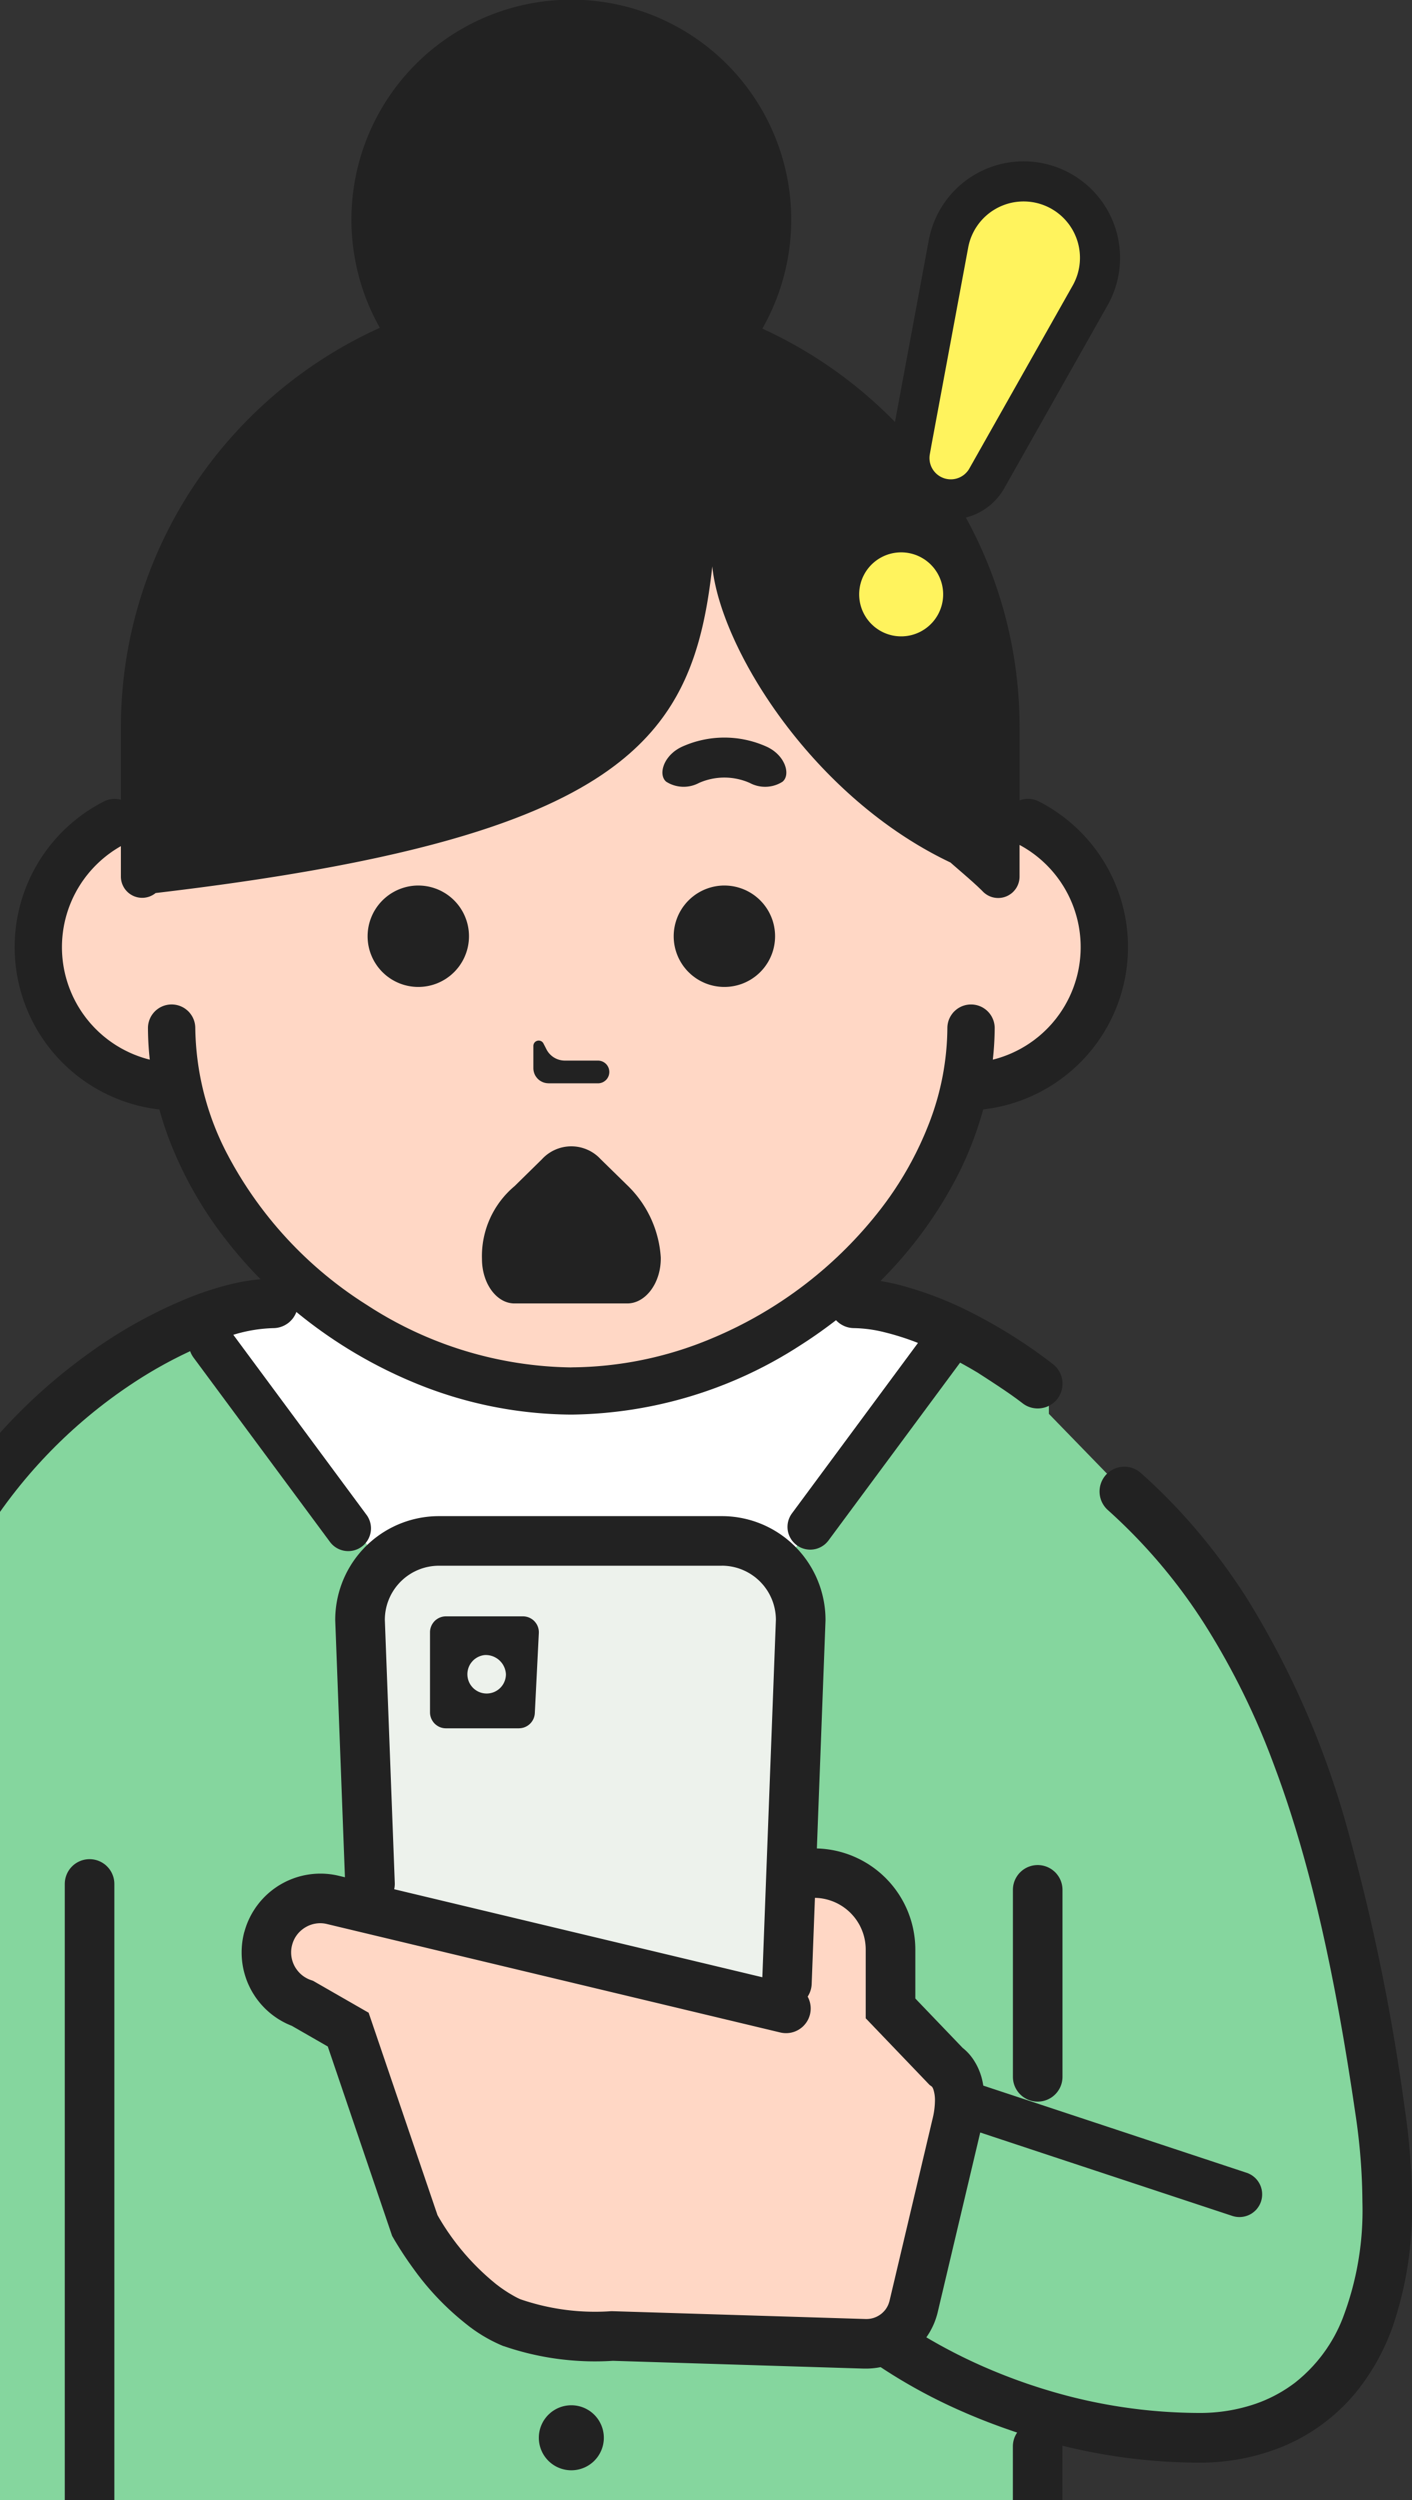
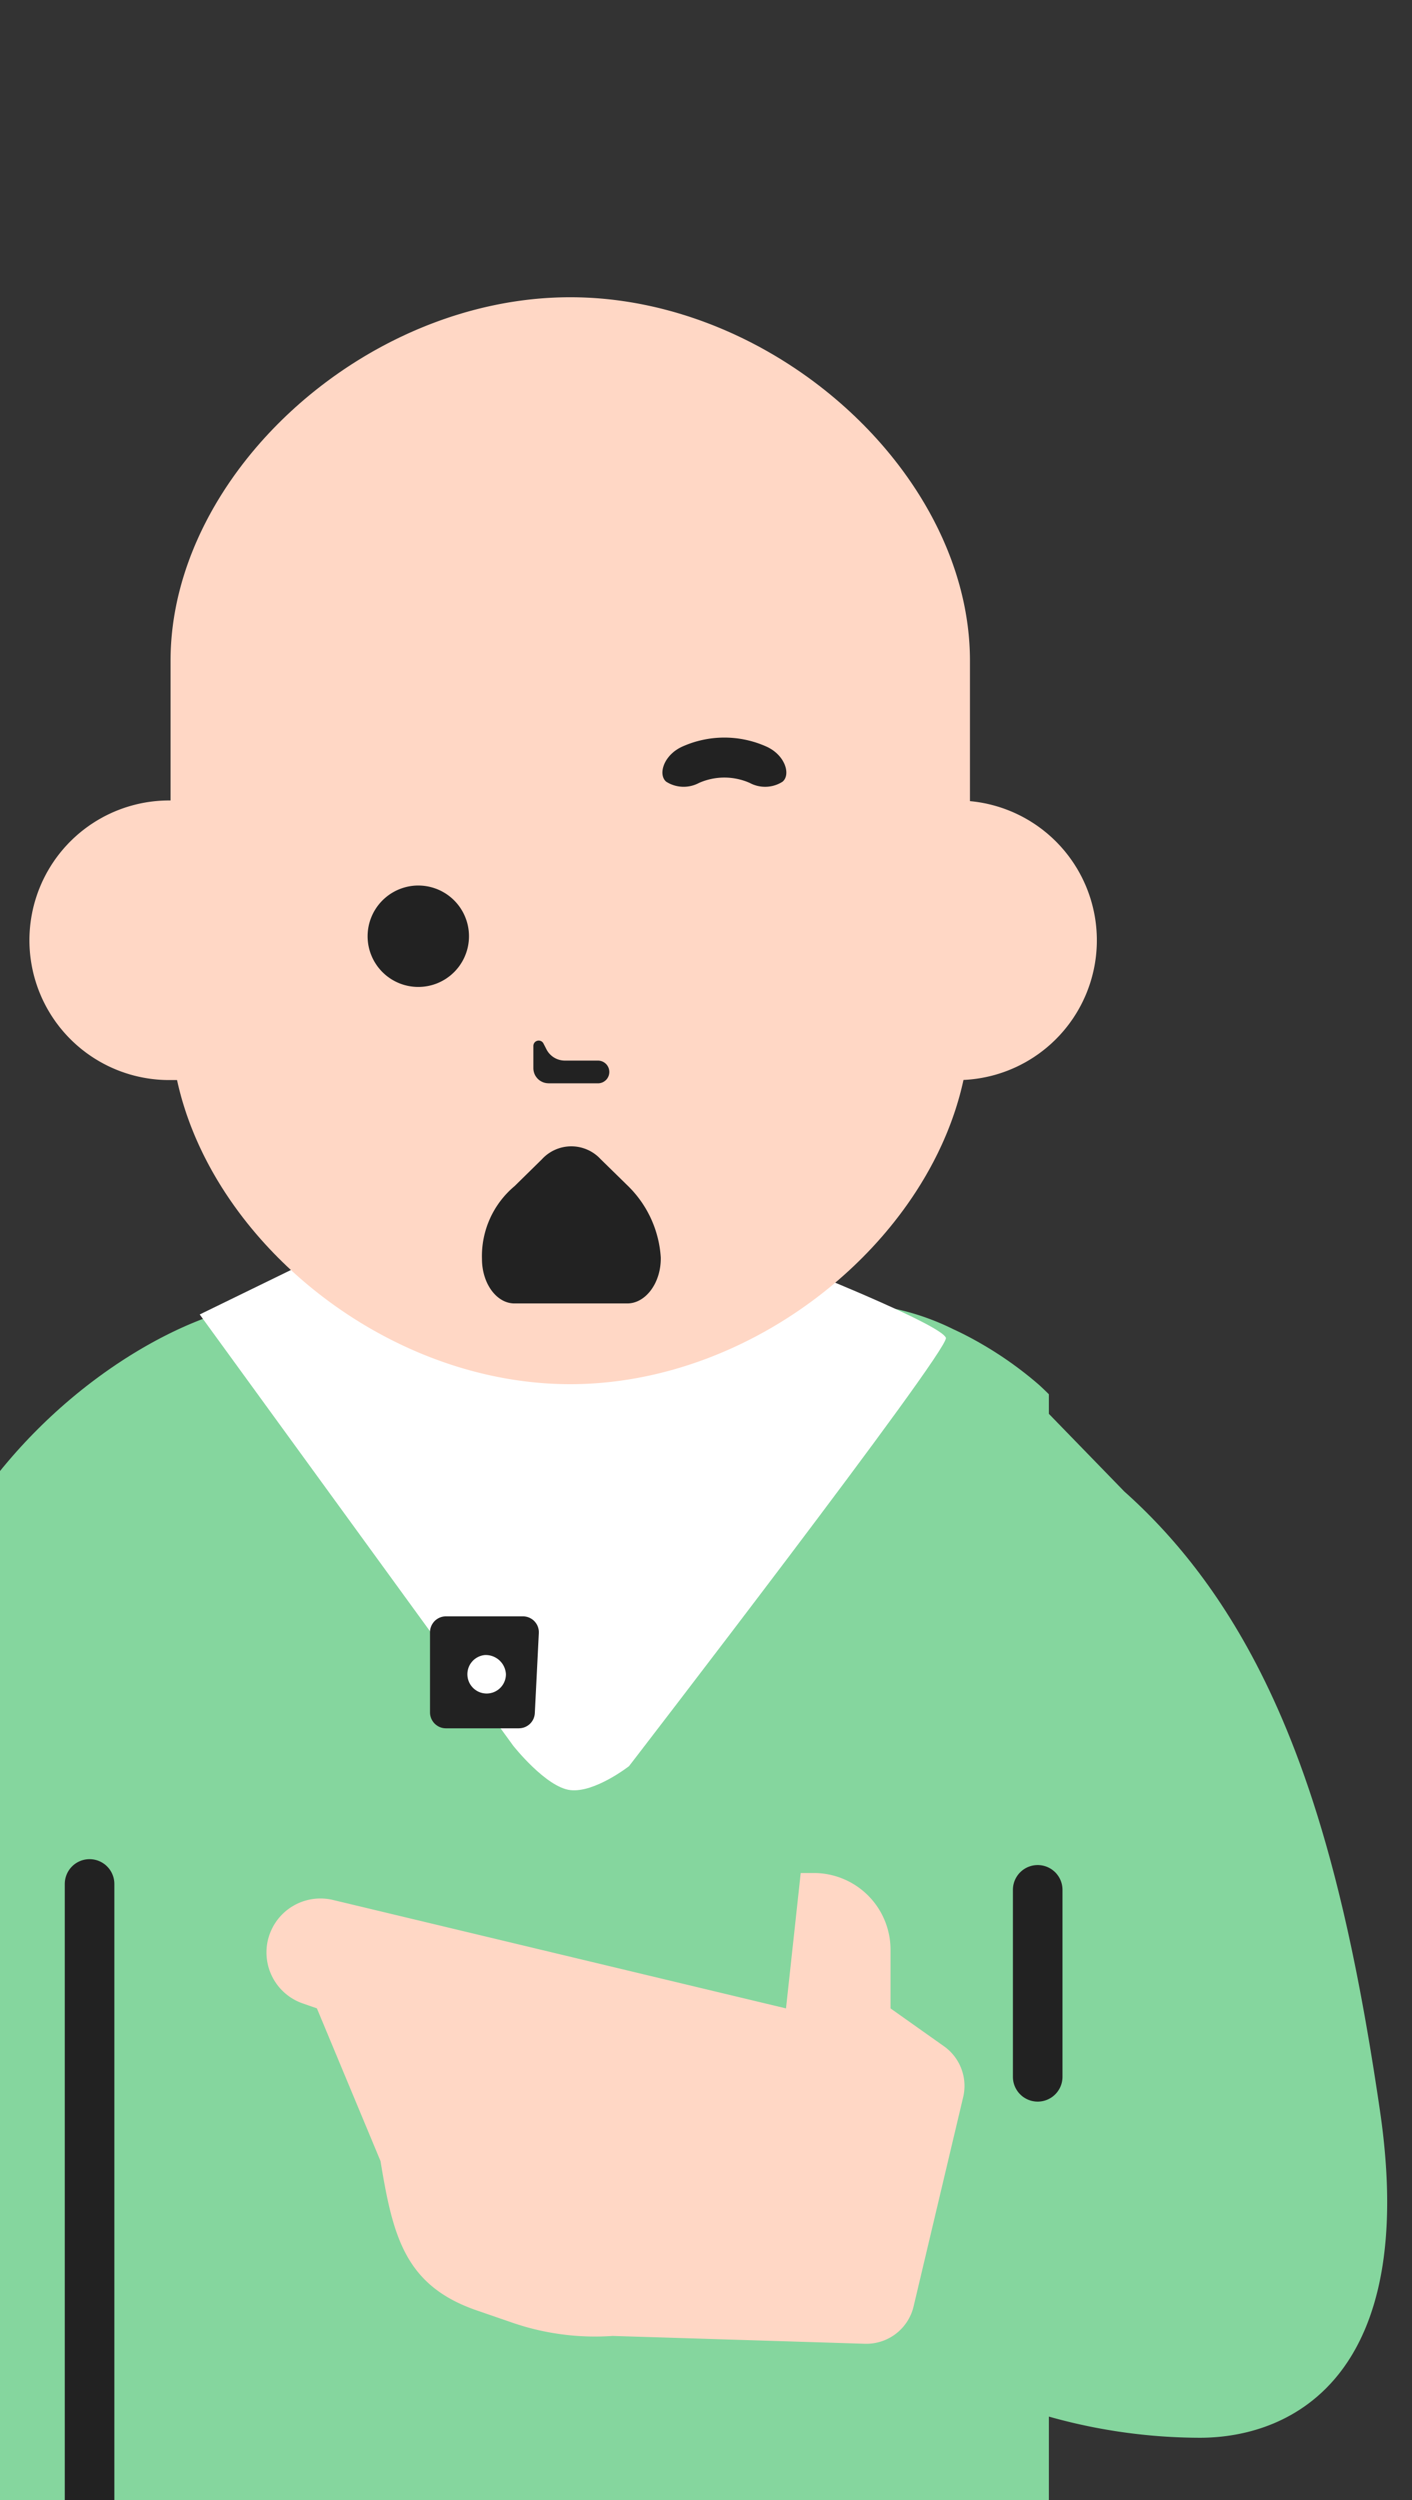
<svg xmlns="http://www.w3.org/2000/svg" width="105.65" height="187" viewBox="0 0 105.65 187">
  <rect x="0" y="0" width="105.65" height="187" fill="#333333" stroke="none" />
  <defs>
    <clipPath id="clip-path">
      <rect id="Rectangle_747" data-name="Rectangle 747" width="105.65" height="187" transform="translate(0 4892)" fill="#fff" />
    </clipPath>
  </defs>
  <g id="Mask_Group_293" data-name="Mask Group 293" transform="translate(0 -4892)" clip-path="url(#clip-path)">
    <g id="Group_2521" data-name="Group 2521" transform="translate(-10.565 4892)">
      <g id="Group_2522" data-name="Group 2522" transform="translate(0 0)">
        <g id="Group_2516" data-name="Group 2516" transform="translate(0)">
          <path id="Path_2044" data-name="Path 2044" d="M52.431,154.442H49.875l1.207-.851Z" transform="translate(3.173 33.058)" fill="#6c859b" />
          <g id="Group_2515" data-name="Group 2515">
            <g id="Group_2514" data-name="Group 2514">
              <path id="Path_2045" data-name="Path 2045" d="M1.526,157.225a41.974,41.974,0,0,0,23.538,7.322c7.087,0,16.375-4.808,13.5-24.442s-7.334-35.818-19.134-46.342L8.681,82.7Z" transform="translate(75.257 17.799)" fill="#85d69e" />
              <path id="Path_2046" data-name="Path 2046" d="M22.358,119.3v52.333h87.189V88.425c-.34-.337-.631-.614-.839-.792a27.743,27.743,0,0,0-4.261-3.011c-.693-.4-1.383-.757-2.059-1.067a18.755,18.755,0,0,0-7.419-1.927l-21.224-7.9-22.236,7.9C43.557,81.627,22.358,94,22.358,119.3" transform="translate(-20.502 15.867)" fill="#85d69e" />
              <path id="Path_2047" data-name="Path 2047" d="M74.907,79.594s9.343,3.768,9.624,4.679S60.822,116.31,60.822,116.31s-2.562,2-4.386,1.792-4.275-3.316-4.275-3.316L28.7,82.524,41.877,76.1c10.283-2.313,17.061-4.8,28.917.256Z" transform="translate(-3.192 15.799)" fill="#fff" />
-               <path id="Path_2048" data-name="Path 2048" d="M44.993,147.059H63.256a5.821,5.821,0,0,0,5.821-5.821l1.534-40.486a5.91,5.91,0,0,0-5.911-5.91H43.549a5.91,5.91,0,0,0-5.911,5.91l1.534,40.486a5.821,5.821,0,0,0,5.821,5.821" transform="translate(-0.136 20.413)" fill="#edf2ec" />
              <path id="Path_2049" data-name="Path 2049" d="M27.694,120.176a4.039,4.039,0,0,1,4.838-2.872l33.894,8.111,1.1-10.127h.981a5.74,5.74,0,0,1,5.74,5.74v4.387l4,2.833a3.631,3.631,0,0,1,1.436,3.8l-3.71,15.658a3.634,3.634,0,0,1-3.647,2.794l-18.869-.586a19.016,19.016,0,0,1-7.533-1L43.273,148c-5.373-1.854-6.262-5.559-7.187-11.166l-4.76-11.423-1.06-.368a4.039,4.039,0,0,1-2.573-4.871" transform="translate(2.95 24.814)" fill="#ffd7c5" />
              <path id="Path_2050" data-name="Path 2050" d="M29.864,55.938h0V45.488c0-13.911,14.511-27.191,29.907-27.191s29.907,13.28,29.907,27.191v10.5a10.455,10.455,0,0,1-.484,20.855C86.559,89.009,73.518,99.6,59.771,99.6S32.992,89.016,30.35,76.851h-.486a10.457,10.457,0,1,1,0-20.913" transform="translate(-6.538 3.937)" fill="#ffd7c5" />
-               <path id="Path_2051" data-name="Path 2051" d="M53.314,102.279a27.467,27.467,0,0,0,10.49-2.157A31.142,31.142,0,0,0,76.414,90.5a25.605,25.605,0,0,0,3.709-6.583,20.081,20.081,0,0,0,1.327-7.053,1.771,1.771,0,0,1,3.541,0,22.341,22.341,0,0,1-.14,2.4,8.676,8.676,0,0,0,2-16.062v2.364a1.6,1.6,0,0,1-2.74,1.128c-.611-.621-1.479-1.344-2.432-2.179-10.294-4.882-17.2-15.982-17.818-22.148C62.421,55.3,57.459,62.649,22.21,66.8a1.593,1.593,0,0,1-2.6-1.235V63.292a8.736,8.736,0,0,0-3.09,2.958,8.672,8.672,0,0,0,5.252,13.013,22.315,22.315,0,0,1-.136-2.4,1.771,1.771,0,0,1,3.541,0h0a20.876,20.876,0,0,0,2.32,9.325,29.606,29.606,0,0,0,10.54,11.438,28.646,28.646,0,0,0,15.276,4.658m11.251,14.833H43.413a4.054,4.054,0,0,0-4.054,4.042l.745,19.7a1.828,1.828,0,0,1-.045.457L67.606,147.9l1.014-26.745a4.054,4.054,0,0,0-4.055-4.041M28.851,144.5a5.9,5.9,0,0,1,5.686-4.352,5.832,5.832,0,0,1,1.374.162l.463.111L35.648,121.2v-.03a7.761,7.761,0,0,1,7.767-7.762H64.566a7.741,7.741,0,0,1,5.359,2.144c.047.041.09.085.132.128a7.772,7.772,0,0,1,2.275,5.49v.034l-.646,17.061a7.575,7.575,0,0,1,7.367,7.583v3.641l.166.175,3.372,3.517a3.819,3.819,0,0,1,.745.788,4.646,4.646,0,0,1,.718,1.607c.034.146.06.286.085.43l4.9,1.621,14.78,4.891a1.7,1.7,0,1,1-1.067,3.228l-13.713-4.534-5.13-1.7L80.728,172.95a5.414,5.414,0,0,1-.851,1.884,39.862,39.862,0,0,0,5.053,2.523,41.954,41.954,0,0,0,4.114,1.463,39.534,39.534,0,0,0,11.275,1.671,12.823,12.823,0,0,0,4.19-.684,10.6,10.6,0,0,0,2.96-1.587,11.387,11.387,0,0,0,3.53-4.733,22.546,22.546,0,0,0,1.506-8.767,45.63,45.63,0,0,0-.515-6.545c-1.424-9.754-3.245-18.587-6.12-26.2a55.723,55.723,0,0,0-5.177-10.488,41.131,41.131,0,0,0-7.239-8.537,1.861,1.861,0,0,1-.148-2.62.617.617,0,0,1,.094-.094,1.852,1.852,0,0,1,2.526-.055,42.839,42.839,0,0,1,4.274,4.393,47.073,47.073,0,0,1,3.615,4.908,66.024,66.024,0,0,1,7.588,17.388,155.244,155.244,0,0,1,4.258,20.77,49.01,49.01,0,0,1,.553,7.081A27.274,27.274,0,0,1,114.781,174a16.626,16.626,0,0,1-2.692,4.866,14.079,14.079,0,0,1-5.67,4.189,16.392,16.392,0,0,1-6.1,1.153,42.8,42.8,0,0,1-10.259-1.267c0,.021,0,.038,0,.055V187.5H86.351v-4.509a1.845,1.845,0,0,1,.32-1.034c-1.5-.5-2.875-1.033-4.1-1.573a40.181,40.181,0,0,1-6.116-3.322,5.579,5.579,0,0,1-1.067.111c-.056,0-.111,0-.17,0l-18.8-.583c-.446.03-.893.043-1.344.043-.357,0-.718-.009-1.075-.029a20.933,20.933,0,0,1-5.738-1.111l-.012,0-.009,0a11.293,11.293,0,0,1-2.863-1.71A20.366,20.366,0,0,1,41.5,169.7a26.606,26.606,0,0,1-1.5-2.288l-.094-.162L35.09,153.079,32.4,151.534a5.889,5.889,0,0,1-3.755-5.487,5.985,5.985,0,0,1,.2-1.54Zm3.9,2.8a2.171,2.171,0,0,0,1.072.808l.162.056,4.163,2.39L43.3,165.694a18.19,18.19,0,0,0,4.368,5.147,10.227,10.227,0,0,0,1.434.948c.165.09.284.145.357.179l.055.022a17.171,17.171,0,0,0,5.572.931c.4,0,.8-.012,1.2-.043l.09,0,18.961.586h.06a1.777,1.777,0,0,0,1.1-.382,1.731,1.731,0,0,0,.549-.736v0a2.272,2.272,0,0,0,.077-.243L80.363,158.4a5.846,5.846,0,0,0,.158-1.268,2.549,2.549,0,0,0-.119-.842.82.82,0,0,0-.085-.179l-.047-.047-.148-.106-1.37-1.43-3.411-3.559v-5.13a3.872,3.872,0,0,0-3.8-3.879l-.245,6.461a1.831,1.831,0,0,1-.3.927,1.845,1.845,0,0,1-2.059,2.68l-33.9-8.107a2.061,2.061,0,0,0-.51-.064,2.181,2.181,0,0,0-1.314.446,2.144,2.144,0,0,0-.787,1.167,2.112,2.112,0,0,0-.077.574,2.165,2.165,0,0,0,.4,1.254M3.6,117.848a41.412,41.412,0,0,1,13.607-16.614,35.608,35.608,0,0,1,7.473-4.155,23.066,23.066,0,0,1,3.356-1.068,14.759,14.759,0,0,1,2.025-.323,32.987,32.987,0,0,1-2.65-3.032,29.185,29.185,0,0,1-4.219-7.5c-.267-.715-.5-1.434-.7-2.164A12.226,12.226,0,0,1,18.34,59.951a1.752,1.752,0,0,1,1.272-.128V54.4A32.571,32.571,0,0,1,25.231,36.1,33.126,33.126,0,0,1,38.986,24.521a16.454,16.454,0,1,1,28.621.06A33.137,33.137,0,0,1,81.235,36.1,32.571,32.571,0,0,1,86.853,54.4v5.473a1.749,1.749,0,0,1,1.434.073,12.226,12.226,0,0,1-4.156,23.041A26.326,26.326,0,0,1,82.3,87.768a31.376,31.376,0,0,1-5.857,8.051c.4.069.8.146,1.221.248a26.567,26.567,0,0,1,5.576,2.11,38.173,38.173,0,0,1,6.1,3.854,1.857,1.857,0,0,1,.345,2.6,1.8,1.8,0,0,1-.638.523,1.555,1.555,0,0,1-.425.153,1.842,1.842,0,0,1-1.54-.337c-.664-.509-1.332-.986-3.348-2.283-.451-.272-.893-.523-1.331-.761l-9.847,13.3a1.7,1.7,0,0,1-2.382.352,1.7,1.7,0,0,1-.352-2.377l9.429-12.748a19.665,19.665,0,0,0-2.458-.787,10.123,10.123,0,0,0-2.322-.322,1.848,1.848,0,0,1-1.353-.592c-.842.65-1.718,1.272-2.62,1.846a32.126,32.126,0,0,1-17.179,5.215,31.055,31.055,0,0,1-11.85-2.424,34.939,34.939,0,0,1-8.728-5.252,1.854,1.854,0,0,1-1.732,1.208,11.186,11.186,0,0,0-2.986.5l9.966,13.466a1.7,1.7,0,0,1-.192,2.242,1.8,1.8,0,0,1-.162.136,1.7,1.7,0,0,1-2.382-.354L25.018,101.511a1.807,1.807,0,0,1-.225-.442,32.9,32.9,0,0,0-4.262,2.381A37.394,37.394,0,0,0,3.709,135.167V187.5H0V135.167a42.06,42.06,0,0,1,3.6-17.32" transform="translate(0 -0.001)" fill="#222" />
              <path id="Path_2052" data-name="Path 2052" d="M79.9,116.291V162.87h3.709V116.291a1.854,1.854,0,1,0-3.709,0" transform="translate(-64.488 24.63)" fill="#222" />
-               <path id="Path_2053" data-name="Path 2053" d="M54.621,150.481a2.432,2.432,0,1,1-2.432-2.432,2.433,2.433,0,0,1,2.432,2.432" transform="translate(1.125 31.865)" fill="#222" />
              <path id="Path_2054" data-name="Path 2054" d="M21.519,130.638V116.654a1.855,1.855,0,0,1,3.71,0v13.984a1.855,1.855,0,1,1-3.71,0" transform="translate(64.835 24.708)" fill="#222" />
              <path id="Path_2055" data-name="Path 2055" d="M48.162,110.195H42.7A1.193,1.193,0,0,1,41.508,109v-5.989a1.192,1.192,0,0,1,1.192-1.191h5.76a1.191,1.191,0,0,1,1.19,1.251l-.3,5.989a1.192,1.192,0,0,1-1.19,1.133m-2.552-5.478a1.442,1.442,0,1,0,1.58,1.435,1.513,1.513,0,0,0-1.58-1.435" transform="translate(1.232 19.083)" fill="#222" />
              <path id="Path_2056" data-name="Path 2056" d="M50.554,67.247h3.7a.848.848,0,0,0,0-1.7H51.782a1.551,1.551,0,0,1-1.382-.843l-.222-.435a.4.4,0,0,0-.757.183v1.658a1.133,1.133,0,0,0,1.133,1.133" transform="translate(1.052 13.786)" fill="#222" />
              <path id="Path_2057" data-name="Path 2057" d="M48.69,73.542l2.051-2.015a2.985,2.985,0,0,1,4.4,0L57.2,73.542a8.21,8.21,0,0,1,2.434,5.325c.034,1.895-1.125,3.445-2.509,3.445H48.69c-1.339,0-2.432-1.484-2.434-3.319a6.823,6.823,0,0,1,2.434-5.452" transform="translate(0.372 15.186)" fill="#222" />
-               <path id="Path_2058" data-name="Path 2058" d="M43.008,54.507A3.793,3.793,0,1,1,39.215,58.3a3.8,3.8,0,0,1,3.793-3.794" transform="translate(21.758 11.731)" fill="#222" />
              <path id="Path_2059" data-name="Path 2059" d="M61.855,54.507A3.793,3.793,0,1,1,58.062,58.3a3.8,3.8,0,0,1,3.793-3.794" transform="translate(-19.992 11.731)" fill="#222" />
              <path id="Path_2060" data-name="Path 2060" d="M40.02,46.07a7.681,7.681,0,0,1,6.274,0c1.419.634,1.844,2.1,1.218,2.629a2.419,2.419,0,0,1-2.443.1,4.682,4.682,0,0,0-3.824,0,2.426,2.426,0,0,1-2.443-.1c-.626-.531-.2-1.993,1.218-2.629" transform="translate(21.608 9.771)" fill="#222" />
            </g>
          </g>
        </g>
      </g>
      <g id="Group_2518" data-name="Group 2518" transform="translate(83.736 11.963) rotate(20)">
        <g id="Group_2517" data-name="Group 2517" transform="translate(0 0)">
-           <path id="Union_48" data-name="Union 48" d="M1.075,32.5a4.642,4.642,0,1,1,4.642,4.642A4.642,4.642,0,0,1,1.075,32.5Zm1.59-10.323L.078,6.656a5.717,5.717,0,1,1,11.277,0L8.769,22.172a3.095,3.095,0,0,1-6.1,0Z" transform="translate(0 0)" fill="#fff35d" stroke="#222" stroke-width="3" />
-         </g>
+           </g>
      </g>
    </g>
  </g>
</svg>